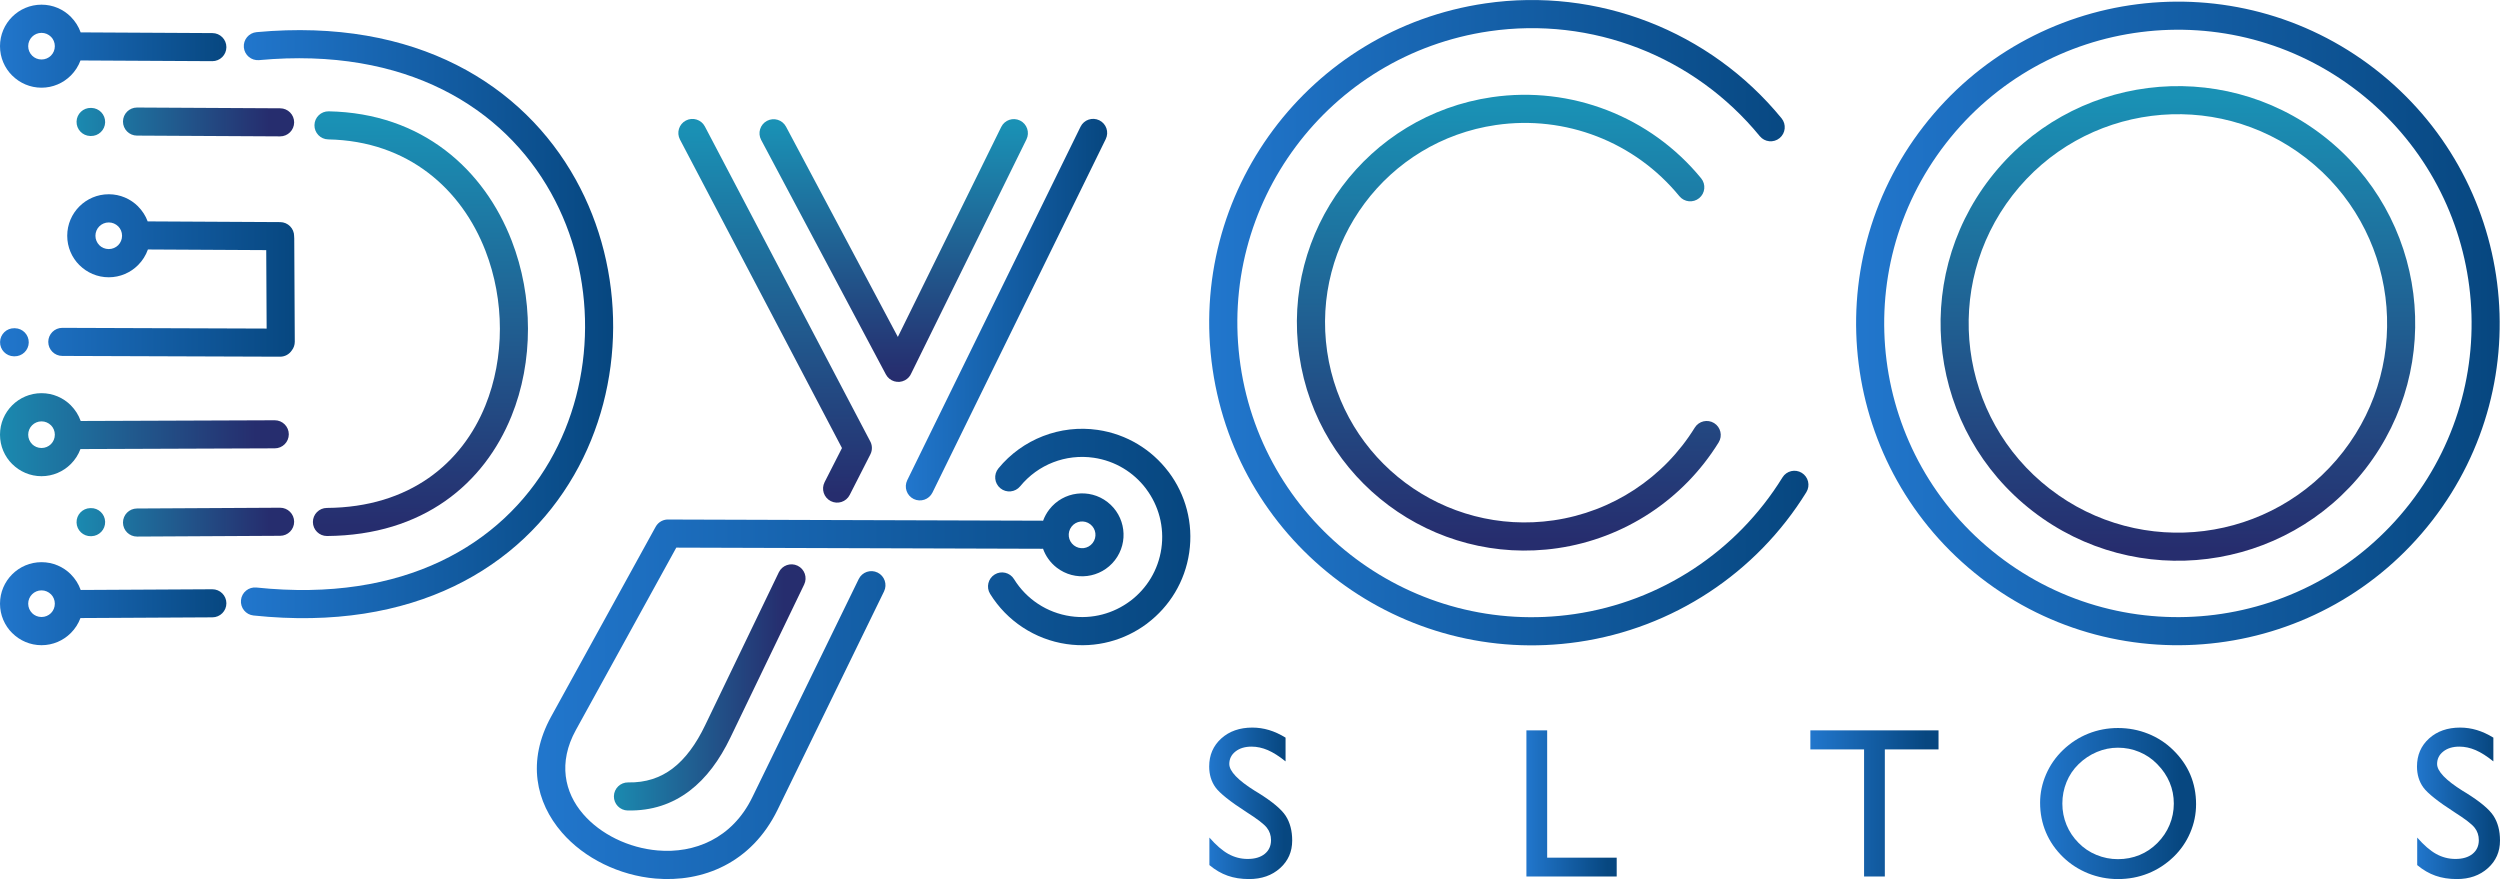
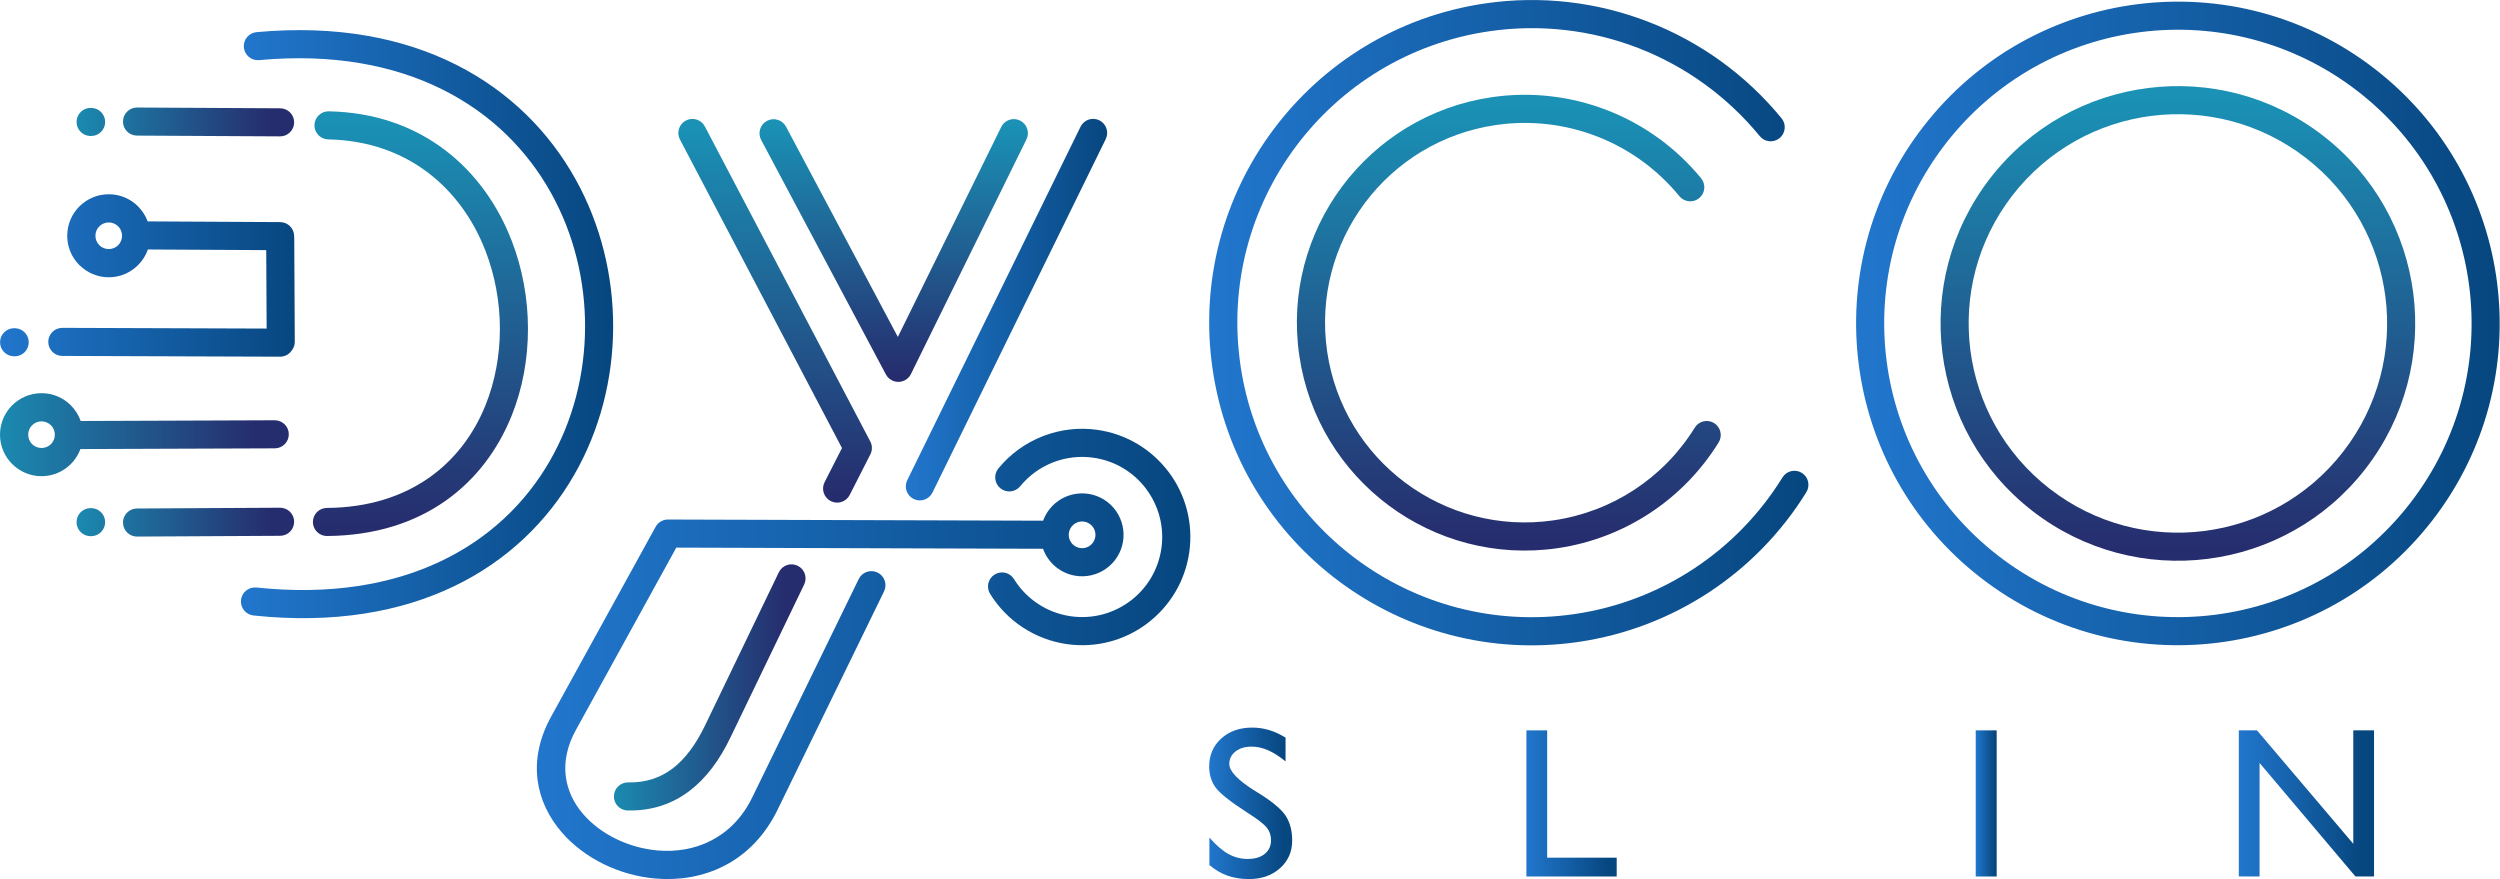
<svg xmlns="http://www.w3.org/2000/svg" xmlns:xlink="http://www.w3.org/1999/xlink" xml:space="preserve" width="79.999mm" height="28.13mm" version="1.1" style="shape-rendering:geometricPrecision; text-rendering:geometricPrecision; image-rendering:optimizeQuality; fill-rule:evenodd; clip-rule:evenodd" viewBox="0 0 32920.72 11575.66">
  <defs>
    <style type="text/css">
   
    .fil10 {fill:url(#id0);fill-rule:nonzero}
    .fil16 {fill:url(#id1);fill-rule:nonzero}
    .fil8 {fill:url(#id2);fill-rule:nonzero}
    .fil5 {fill:url(#id3);fill-rule:nonzero}
    .fil6 {fill:url(#id4);fill-rule:nonzero}
    .fil2 {fill:url(#id5);fill-rule:nonzero}
    .fil14 {fill:url(#id6);fill-rule:nonzero}
    .fil1 {fill:url(#id7);fill-rule:nonzero}
    .fil11 {fill:url(#id8);fill-rule:nonzero}
    .fil7 {fill:url(#id9);fill-rule:nonzero}
    .fil4 {fill:url(#id10);fill-rule:nonzero}
    .fil3 {fill:url(#id11);fill-rule:nonzero}
    .fil15 {fill:url(#id12);fill-rule:nonzero}
    .fil12 {fill:url(#id13);fill-rule:nonzero}
    .fil0 {fill:url(#id14);fill-rule:nonzero}
    .fil9 {fill:url(#id15);fill-rule:nonzero}
    .fil17 {fill:url(#id16);fill-rule:nonzero}
    .fil13 {fill:url(#id17);fill-rule:nonzero}
   
  </style>
    <linearGradient id="id0" gradientUnits="userSpaceOnUse" x1="11954.04" y1="4084.62" x2="14553.77" y2="4084.62">
      <stop offset="0" style="stop-opacity:1; stop-color:#2176CC" />
      <stop offset="1" style="stop-opacity:1; stop-color:#074780" />
    </linearGradient>
    <linearGradient id="id1" gradientUnits="userSpaceOnUse" xlink:href="#id0" x1="24524.98" y1="4271.24" x2="32833.48" y2="4271.24">
  </linearGradient>
    <linearGradient id="id2" gradientUnits="userSpaceOnUse" xlink:href="#id0" x1="7153.88" y1="8619.48" x2="15590.65" y2="8619.48">
  </linearGradient>
    <linearGradient id="id3" gradientUnits="userSpaceOnUse" xlink:href="#id0" x1="-0" y1="7949.33" x2="2981.24" y2="7949.33">
  </linearGradient>
    <linearGradient id="id4" gradientUnits="userSpaceOnUse" xlink:href="#id0" x1="0.7" y1="3627.31" x2="3881.91" y2="3627.31">
  </linearGradient>
    <linearGradient id="id5" gradientUnits="userSpaceOnUse" xlink:href="#id0" x1="-0" y1="607.97" x2="2981.24" y2="607.97">
  </linearGradient>
    <linearGradient id="id6" gradientUnits="userSpaceOnUse" xlink:href="#id0" x1="16000.39" y1="4261.45" x2="23736.89" y2="4261.45">
  </linearGradient>
    <linearGradient id="id7" gradientUnits="userSpaceOnUse" xlink:href="#id0" x1="3220.53" y1="4279.68" x2="8026.29" y2="4279.68">
  </linearGradient>
    <linearGradient id="id8" gradientUnits="userSpaceOnUse" x1="9972.65" y1="6500.81" x2="9972.65" y2="1682.75">
      <stop offset="0" style="stop-opacity:1; stop-color:#262D6E" />
      <stop offset="1" style="stop-opacity:1; stop-color:#1A91B5" />
    </linearGradient>
    <linearGradient id="id9" gradientUnits="userSpaceOnUse" xlink:href="#id8" x1="3364.85" y1="5723.88" x2="-261.35" y2="5723.88">
  </linearGradient>
    <linearGradient id="id10" gradientUnits="userSpaceOnUse" xlink:href="#id8" x1="3543.24" y1="6875.66" x2="811.09" y2="6875.66">
  </linearGradient>
    <linearGradient id="id11" gradientUnits="userSpaceOnUse" xlink:href="#id8" x1="3543.24" y1="1605.8" x2="811.09" y2="1605.8">
  </linearGradient>
    <linearGradient id="id12" gradientUnits="userSpaceOnUse" xlink:href="#id8" x1="28104.27" y1="7238" x2="28104.27" y2="1278.44">
  </linearGradient>
    <linearGradient id="id13" gradientUnits="userSpaceOnUse" xlink:href="#id8" x1="11443.48" y1="4948.18" x2="11443.48" y2="1648.39">
  </linearGradient>
    <linearGradient id="id14" gradientUnits="userSpaceOnUse" xlink:href="#id8" x1="5275.95" y1="6927.67" x2="5275.95" y2="1595.18">
  </linearGradient>
    <linearGradient id="id15" gradientUnits="userSpaceOnUse" xlink:href="#id8" x1="10317.09" y1="9051.69" x2="7910.45" y2="9051.69">
  </linearGradient>
    <linearGradient id="id16" gradientUnits="objectBoundingBox" xlink:href="#id0" x1="0.896%" y1="42.384%" x2="90.253%" y2="42.384%">
  </linearGradient>
    <linearGradient id="id17" gradientUnits="userSpaceOnUse" xlink:href="#id8" x1="19355.16" y1="7110.02" x2="19355.16" y2="1386.79">
  </linearGradient>
  </defs>
  <g id="Capa_x0020_1">
    <g id="_1688560386640">
      <path class="fil0" d="M4321.98 1835.59c-102.1,-1.98 -183.25,-86.42 -181.23,-188.51 1.98,-102.1 86.42,-183.25 188.51,-181.23 1232.64,24.4 2046.53,767.14 2409.11,1704.65 141.89,366.82 213.99,763.97 214.11,1159.06 0.16,396.57 -71.73,791.09 -217.61,1150.96 -359.33,886.52 -1159.64,1568.64 -2428.91,1577.78 -102.1,0.37 -185.22,-82.06 -185.63,-184.15 -0.41,-102.1 82.06,-185.22 184.15,-185.63 1092.77,-7.82 1779.87,-590.31 2086.65,-1347.21 128.43,-316.78 191.68,-663.56 191.6,-1011.74 -0.12,-349.62 -63.95,-701.05 -189.46,-1025.65 -312.34,-807.55 -1012.28,-1447.33 -2071.3,-1468.31z" />
      <path class="fil1" d="M3411.92 791.54c-101.68,9.14 -191.68,-65.84 -200.86,-167.53 -9.14,-101.68 65.84,-191.68 167.53,-200.86 2108.09,-194.11 3511.39,698.13 4201.12,1938.1 332.58,597.89 497.68,1276.67 494.55,1953.03 -3.13,676.61 -174.73,1351.9 -515.25,1942.62 -700.02,1214.37 -2106.2,2070.56 -4220.3,1848.02 -101.68,-10.37 -175.72,-101.36 -165.3,-203.04 10.37,-101.68 101.36,-175.72 203.04,-165.3 1945.26,204.73 3229.83,-566.98 3862.08,-1663.82 307.93,-534.18 463.12,-1146.02 465.95,-1759.95 2.88,-614.14 -146.75,-1229.93 -448.14,-1771.72 -624.06,-1121.86 -1906.29,-1928.06 -3844.42,-1749.54z" />
-       <path class="fil2" d="M546.65 61.4c150.86,0 287.56,61.15 386.49,160.12l0 0.7c56.99,57.04 101.52,126.54 128.93,203.99l1734.93 9.38c102.1,0.37 184.56,83.5 184.15,185.59 -0.41,102.1 -83.54,184.56 -185.63,184.15l-1735.63 -9.34c-27.61,74.98 -71.27,142.34 -126.75,197.81l-0.7 0.74c-98.93,98.85 -235.43,160.12 -385.79,160.12 -150.45,0 -286.86,-61.27 -385.83,-160.12l-0.7 0c-98.93,-98.97 -160.12,-235.63 -160.12,-386.53 0,-150.86 61.19,-287.56 160.12,-386.49 98.93,-98.97 235.63,-160.12 386.53,-160.12zm124.36 422.21l-0.33 0.37c-31.73,-31.69 -75.59,-51.36 -124.03,-51.36 -48.48,0 -92.34,19.67 -124.07,51.36 -31.69,31.69 -51.32,75.59 -51.32,124.03 0,48.43 19.63,92.34 51.32,124.03l-0.37 0.33c31.69,31.48 75.72,51.03 124.44,51.03 48.56,0 92.34,-19.38 124.03,-50.66l0.7 -0.7c31.27,-31.65 50.62,-75.47 50.62,-124.03 0,-48.72 -19.51,-92.71 -50.99,-124.4z" />
      <path class="fil3" d="M1187.87 1790.61c-102.1,-2.8 -182.59,-87.9 -179.79,-189.99 2.76,-102.1 87.86,-182.55 189.95,-179.79l6.67 0.21c102.1,2.76 182.59,87.86 179.83,189.95 -2.8,102.1 -87.9,182.59 -189.99,179.79l-6.67 -0.16zm615.66 -4.98c-102.1,-0.41 -184.52,-83.54 -184.11,-185.63 0.41,-102.1 83.54,-184.56 185.63,-184.15l1884.19 10.21c102.1,0.37 184.56,83.5 184.15,185.59 -0.41,102.1 -83.54,184.56 -185.63,184.15l-1884.23 -10.16z" />
      <path class="fil4" d="M1198.03 7060.67c-102.1,2.8 -187.2,-77.69 -189.95,-179.79 -2.8,-102.1 77.69,-187.2 179.79,-189.95l6.67 -0.21c102.1,-2.8 187.2,77.69 189.99,179.79 2.76,102.1 -77.73,187.2 -179.83,189.99l-6.67 0.16zm607.02 4.98c-102.1,0.41 -185.22,-82.06 -185.63,-184.15 -0.41,-102.1 82.01,-185.22 184.11,-185.63l1884.23 -10.16c102.1,-0.41 185.22,82.06 185.63,184.15 0.41,102.1 -82.06,185.22 -184.15,185.63l-1884.19 10.16z" />
-       <path class="fil5" d="M546.65 7402.76c150.86,0 287.56,61.15 386.49,160.12l0 0.7c57.28,57.32 101.93,127.24 129.38,205.18l1733 -9.34c102.1,-0.41 185.22,82.06 185.63,184.15 0.41,102.1 -82.06,185.22 -184.15,185.59l-1737.61 9.42c-27.61,74.44 -71.07,141.4 -126.25,196.62l-0.7 0.7c-98.93,98.85 -235.43,160.12 -385.79,160.12 -150.45,0 -286.86,-61.27 -385.83,-160.12l-0.7 0c-98.93,-98.97 -160.12,-235.63 -160.12,-386.53 0,-150.86 61.19,-287.56 160.12,-386.49 98.93,-98.97 235.63,-160.12 386.53,-160.12zm124.36 422.21l-0.33 0.37c-31.73,-31.69 -75.59,-51.36 -124.03,-51.36 -48.48,0 -92.34,19.67 -124.07,51.36 -31.69,31.73 -51.32,75.59 -51.32,124.03 0,48.48 19.63,92.34 51.32,124.03l-0.37 0.37c31.69,31.48 75.72,50.99 124.44,50.99 48.56,0 92.34,-19.38 124.03,-50.62l0.7 -0.74c31.27,-31.65 50.62,-75.47 50.62,-124.03 0,-48.68 -19.51,-92.71 -50.99,-124.4z" />
      <path class="fil6" d="M182.01 4691.77c-102.1,-2.02 -183.29,-86.46 -181.27,-188.55 2.02,-102.05 86.42,-183.25 188.51,-181.23l8.07 0.21c102.1,1.98 183.25,86.42 181.27,188.51 -2.02,102.1 -86.46,183.25 -188.55,181.23l-8.02 -0.16zm1249.93 -2133.98c150.86,0 287.56,61.19 386.49,160.12l0 0.7c55.18,55.22 98.64,122.14 126.25,196.58l1744.56 9.42c102.1,0.41 184.56,83.54 184.15,185.63l-0.08 4.98c0.99,7.45 1.44,15.02 1.48,22.67l7.04 1361.53c0.16,42.8 -14.2,82.22 -38.48,113.62 -33,50.53 -90.04,83.91 -154.85,83.91l-2868.03 -10.16c-102.1,0 -184.89,-82.8 -184.89,-184.89 0,-102.1 82.8,-184.89 184.89,-184.89l2690.71 9.55 -5.35 -1033.1 -1558.02 -8.44c-27.41,77.94 -72.1,147.9 -129.38,205.22l-0.7 0.7c-98.93,98.89 -235.43,160.12 -385.79,160.12 -150.45,0 -286.86,-61.23 -385.83,-160.12l-0.7 0c-98.93,-98.93 -160.12,-235.63 -160.12,-386.49 0,-150.9 61.19,-287.61 160.12,-386.53 98.97,-98.93 235.63,-160.12 386.53,-160.12zm124.36 422.21l-0.33 0.37c-31.73,-31.69 -75.59,-51.32 -124.03,-51.32 -48.48,0 -92.34,19.63 -124.03,51.32 -31.73,31.73 -51.36,75.59 -51.36,124.07 0,48.43 19.63,92.3 51.36,124.03l-0.37 0.33c31.65,31.48 75.68,50.99 124.4,50.99 48.56,0 92.34,-19.34 124.03,-50.62l0.7 -0.7c31.27,-31.69 50.66,-75.47 50.66,-124.03 0,-48.72 -19.55,-92.75 -51.03,-124.44z" />
      <path class="fil7" d="M546.65 5177.35c150.86,0 287.56,61.19 386.49,160.12l0 0.7c57.36,57.41 102.01,127.4 129.46,205.47l2555.57 -9.63c102.1,0 184.85,82.8 184.85,184.89 0,102.1 -82.75,184.89 -184.85,184.89l-2558.82 9.59c-27.69,74.4 -71.07,141.23 -126.21,196.41l-0.7 0.7c-98.93,98.89 -235.43,160.12 -385.79,160.12 -150.45,0 -286.86,-61.23 -385.83,-160.12l-0.7 0c-98.93,-98.93 -160.12,-235.63 -160.12,-386.49 0,-150.9 61.19,-287.61 160.12,-386.53 98.93,-98.93 235.63,-160.12 386.53,-160.12zm124.36 422.21l-0.33 0.37c-31.73,-31.69 -75.59,-51.32 -124.03,-51.32 -48.48,0 -92.34,19.63 -124.07,51.32 -31.69,31.73 -51.32,75.59 -51.32,124.07 0,48.43 19.63,92.3 51.32,124.03l-0.37 0.33c31.69,31.48 75.72,50.99 124.44,50.99 48.56,0 92.34,-19.38 124.03,-50.62l0.7 -0.7c31.27,-31.69 50.62,-75.47 50.62,-124.03 0,-48.72 -19.51,-92.75 -50.99,-124.44z" />
      <path class="fil8" d="M13037.8 7819.58c-53.62,-86.87 -26.67,-200.82 60.2,-254.48 86.87,-53.66 200.82,-26.71 254.48,60.16 81.97,132.79 191.15,244.03 318.26,327.48 126.58,83.17 271.72,139.09 426.2,161.6 288.35,42.1 566.45,-36.67 782.82,-197.98l9.46 -6.63c211.39,-160.98 362.42,-401.88 403.86,-685.78 42.06,-288.31 -36.67,-566.45 -197.98,-782.82l-6.63 -9.51c-160.98,-211.39 -401.88,-362.38 -685.78,-403.82 -183.9,-26.79 -367.69,-4.61 -534.39,60.08 -166.21,64.48 -316.66,171.85 -434.19,315.46 -64.85,79.26 -181.76,90.99 -261.02,26.09 -79.26,-64.85 -90.94,-181.76 -26.09,-261.02 157.98,-193.04 361.64,-337.89 587.84,-425.67 225.8,-87.57 473.4,-117.77 720.02,-81.81 384.64,56.05 710.93,261.02 929.11,547.89l8.44 10.41c217.9,292.34 324.27,667.8 267.56,1056.89 -56.09,384.64 -261.1,710.93 -547.97,929.11l-10.41 8.44c-292.3,217.9 -667.76,324.27 -1056.84,267.56 -208.06,-30.37 -404.6,-106.33 -577.06,-219.62 -171.89,-112.92 -319.37,-263 -429.91,-442.05zm1545.84 -1208.69c119.21,92.38 189.79,224.48 207.32,363.24 17.57,138.68 -17.65,284.03 -109.75,402.87 -92.3,119.13 -224.44,189.75 -363.16,207.28 -138.68,17.57 -283.98,-17.57 -402.91,-109.71 -85.76,-66.46 -146.37,-153.53 -180.16,-248.8 -4.57,0.33 -9.22,0.53 -13.87,0.53l-4815.43 -15.14 -1322.97 2402.82c-235.84,428.38 -149.71,821.5 96.38,1105.98 115.26,133.21 264.52,244.48 432.5,326.66 169.01,82.71 357.44,135.88 549.57,152.38 479.53,41.15 978.9,-153.53 1245.03,-699.28l1401.73 -2874.78c44.85,-92.06 155.92,-130.37 247.98,-85.51 92.1,44.81 130.41,155.92 85.55,247.98l-1401.73 2874.78c-344.85,707.26 -990.01,959.73 -1608.97,906.56 -236.66,-20.29 -470.28,-86.58 -681.63,-190.04 -212.38,-103.91 -402.17,-245.71 -549.94,-416.53 -342.58,-396.04 -464.6,-939.4 -141.31,-1526.54l1375.89 -2498.86c35.97,-65.55 105.8,-100.7 175.8,-95.68l4911.56 15.43c4.94,0 9.79,0.25 14.61,0.62 18.89,-52.3 46.09,-102.47 81.85,-148.68 92.34,-119.17 224.44,-189.75 363.2,-207.28 138.68,-17.57 283.94,17.57 402.87,109.71zm-159.54 409.66c-5.64,-44.53 -28.35,-87.03 -66.71,-116.75 -38.64,-29.96 -85.64,-41.4 -130.24,-35.76 -44.48,5.64 -86.99,28.35 -116.62,66.66 -29.96,38.64 -41.48,85.64 -35.84,130.2 5.64,44.53 28.35,87.03 66.71,116.7 38.64,29.96 85.68,41.44 130.24,35.8 44.48,-5.6 86.99,-28.35 116.66,-66.66 29.92,-38.6 41.44,-85.64 35.8,-130.2z" />
      <path class="fil9" d="M8265.21 10672.68c-102.1,-2.02 -183.25,-86.42 -181.23,-188.51 1.98,-102.1 86.42,-183.25 188.51,-181.27 230.24,4.65 422.95,-60.49 584.47,-183.16 169.75,-128.97 310.61,-323.49 428.47,-569.41l970.51 -2014.51c44.44,-92.06 155.18,-130.7 247.24,-86.29 92.1,44.44 130.74,155.22 86.29,247.28l-970.51 2013.73c-142.84,297.19 -319.37,537.02 -538.67,703.6 -227.81,173 -496.61,264.93 -815.08,258.55z" />
      <path class="fil10" d="M12278.97 6485.96c-44.85,91.68 -155.59,129.67 -247.28,84.81 -91.73,-44.85 -129.71,-155.59 -84.85,-247.28l2281.91 -4654.85c44.85,-91.68 155.59,-129.67 247.28,-84.81 91.73,44.85 129.71,155.59 84.85,247.28l-2281.91 4654.85z" />
      <path class="fil11" d="M11189.16 6517.4c-46.46,91.27 -158.14,127.61 -249.46,81.19 -91.27,-46.46 -127.61,-158.14 -81.19,-249.46l228.92 -449.16 -2133.4 -4062.57c-47.65,-90.49 -12.88,-202.55 77.57,-250.16 90.49,-47.65 202.55,-12.88 250.16,77.57l2173.4 4138.74c31.69,52.92 36.3,120.49 6.25,179.58l-272.26 534.27z" />
      <path class="fil12" d="M12000.54 4914.97c-15.97,38.27 -44.73,71.4 -84.15,92.34 -90.49,48.06 -202.88,13.62 -250.9,-76.83l-1642.47 -3088.15c-48.06,-90.45 -13.62,-202.83 76.83,-250.86 90.49,-48.06 202.88,-13.66 250.9,76.83l1472.43 2768.44 1361.36 -2765.19c45.23,-91.73 156.29,-129.38 247.98,-84.15 91.73,45.23 129.34,156.29 84.15,248.02l-1516.13 3079.55z" />
      <path class="fil13" d="M22317.14 5631.17c53.62,-86.87 167.61,-113.82 254.48,-60.16 86.87,53.62 113.82,167.61 60.2,254.48 -232.96,377.15 -543.52,693.31 -905.57,931.13 -362.54,238.18 -776.19,397.89 -1214.7,461.84 -819.28,119.5 -1609.83,-104.52 -2225.45,-563.4 -616.07,-459.21 -1057.01,-1153.38 -1176.68,-1973.57 -119.5,-819.32 104.57,-1609.83 563.44,-2225.45 459.16,-616.03 1153.38,-1057.05 1973.57,-1176.68 520.27,-75.88 1042.11,-12.39 1517.37,171.97 475.79,184.56 904.3,489.74 1237.46,896.85 64.85,79.26 53.17,196.17 -26.09,261.02 -79.26,64.85 -196.17,53.17 -261.02,-26.13 -292.71,-357.64 -667.97,-625.37 -1083.76,-786.65 -416.24,-161.44 -874.22,-216.91 -1331.77,-150.2 -718.5,104.81 -1326.47,490.93 -1728.43,1030.26 -402.38,539.82 -598.79,1233.46 -493.9,1952.79 104.81,718.5 490.93,1326.51 1030.26,1728.47 539.82,402.38 1233.51,598.79 1952.79,493.86 384.97,-56.13 747.22,-195.8 1063.92,-403.86 317.23,-208.39 589.49,-485.58 793.89,-816.56z" />
      <path class="fil14" d="M23471.96 6286.74c53.62,-86.87 167.61,-113.82 254.48,-60.2 86.87,53.66 113.82,167.65 60.16,254.52 -329.79,534.1 -769.53,981.7 -1282.06,1318.44 -512.99,337.03 -1098.57,563.03 -1719.62,653.65 -1160.26,169.25 -2279.61,-147.94 -3151.31,-797.67 -872.16,-650.06 -1496.34,-1632.8 -1665.76,-2793.96 -169.25,-1160.26 147.98,-2279.61 797.72,-3151.31 650.02,-872.12 1632.75,-1496.34 2793.92,-1665.72 737.02,-107.53 1475.89,-17.61 2148.75,243.37 673.36,261.19 1279.97,693.31 1751.85,1269.84 64.85,79.3 53.17,196.21 -26.09,261.06 -79.26,64.85 -196.17,53.17 -261.02,-26.13 -431.47,-527.15 -984.83,-921.79 -1598.15,-1159.68 -613.85,-238.06 -1288.85,-319.91 -1963.16,-221.6 -1059.4,154.56 -1955.96,723.89 -2548.78,1519.3 -593.24,795.86 -882.82,1818.39 -728.17,2878.69 154.6,1059.44 723.93,1955.96 1519.34,2548.82 795.86,593.24 1818.39,882.77 2878.65,728.13 567.52,-82.75 1101.66,-288.76 1568.85,-595.66 467.68,-307.32 869.15,-715.99 1170.42,-1203.88z" />
      <path class="fil15" d="M30593.13 1788.51c682.16,528.59 1085.57,1283.83 1186.14,2077.35 100.57,793.44 -101.31,1625.22 -629.7,2307.1 -528.59,682.08 -1283.83,1085.49 -2077.35,1186.1 -793.44,100.61 -1625.22,-101.36 -2307.06,-629.74 -682.16,-528.59 -1085.57,-1283.79 -1186.18,-2077.35 -100.61,-793.44 101.36,-1625.22 629.74,-2307.06 528.59,-682.08 1283.83,-1085.49 2077.35,-1186.1 793.44,-100.61 1625.22,101.36 2307.06,629.7zm819.24 2123.77c-88.64,-699.28 -444.19,-1364.9 -1045.49,-1830.86 -601.59,-466.16 -1335.07,-644.43 -2034.43,-555.75 -699.28,88.64 -1364.86,444.19 -1830.82,1045.49 -466.2,601.63 -644.47,1335.07 -555.79,2034.43 88.68,699.32 444.27,1364.9 1045.53,1830.82 601.63,466.2 1335.07,644.47 2034.43,555.79 699.32,-88.68 1364.9,-444.23 1830.86,-1045.49 466.16,-601.63 644.43,-1335.07 555.71,-2034.43z" />
      <path class="fil16" d="M31274.47 909.28c924.91,716.73 1471.85,1740.69 1608.27,2816.67 136.42,1075.86 -137.4,2203.69 -853.93,3128.31 -716.73,924.95 -1740.74,1471.85 -2816.67,1608.27 -1075.86,136.42 -2203.73,-137.44 -3128.31,-853.97 -924.95,-716.73 -1471.85,-1740.74 -1608.27,-2816.63 -136.42,-1075.86 137.44,-2203.73 853.97,-3128.35 716.69,-924.87 1740.69,-1471.85 2816.59,-1608.23 1075.81,-136.42 2203.69,137.4 3128.35,853.93zm1241.41 2863.09c-124.48,-981.74 -623.56,-1916.04 -1467.66,-2570.18 -844.42,-654.3 -1873.94,-904.46 -2855.73,-779.98 -981.66,124.44 -1916.04,623.6 -2570.05,1467.61 -654.34,844.38 -904.54,1873.9 -780.02,2855.68 124.44,981.7 623.56,1916.08 1467.66,2570.14 844.38,654.34 1873.9,904.54 2855.68,780.02 981.7,-124.44 1916.04,-623.56 2570.14,-1467.66 654.3,-844.38 904.46,-1873.9 779.98,-2855.64z" />
      <path class="fil17" d="M15925.66 11391.59l0 -362.54c87.32,100.04 170.45,171.89 249.79,216 79.38,43.7 163.91,65.76 253.57,65.76 95.31,0 170.45,-22.06 225.38,-66.66 54.94,-44.61 82.67,-104.73 82.67,-180.82 0,-62.43 -18.31,-117.36 -55.43,-164.32 -37.08,-47.45 -125.84,-115.51 -265.75,-204.27 -217.9,-140.41 -354.06,-249.33 -409.95,-326.37 -55.43,-76.99 -83.13,-169.05 -83.13,-275.14 0,-149.79 53.08,-272.38 158.72,-368.63 106.13,-95.8 242.75,-143.7 409.45,-143.7 74.2,0 147.44,10.82 219.79,32.43 71.81,21.6 144.61,54.94 217.85,100l0 312.75c-84.52,-68.11 -162.01,-117.4 -233.82,-148.39 -71.4,-30.53 -142.75,-46.01 -214.15,-46.01 -86.38,0 -156.83,21.11 -211.31,63.87 -54.44,42.71 -81.69,97.65 -81.69,164.81 0,95.31 113.17,213.66 339.04,354.97l41.32 24.9c184.52,114.56 305.67,215.55 362.5,302.87 56.83,87.82 85.47,196.29 85.47,325.42 0,146.5 -53.08,267.65 -159.67,363.45 -106.58,95.8 -242.75,143.7 -409,143.7 -103.78,0 -197.2,-14.57 -280.82,-44.16 -83.58,-29.14 -163.86,-75.59 -240.86,-139.91z" />
      <path id="1" class="fil17" d="M17768.04 10581.57c0,98.15 18.31,192.05 54.94,280.82 36.62,88.72 89.71,167.61 158.27,236.66 67.12,68.56 145.55,121.6 236.17,158.68 90.16,37.12 184.56,55.88 282.71,55.88 100.49,0 195.3,-18.31 284.07,-54.44 88.27,-36.17 167.65,-89.71 237.15,-160.12 68.56,-69.05 121.6,-147.94 158.68,-236.66 37.12,-88.76 55.88,-182.67 55.88,-280.82 0,-98.15 -18.31,-190.65 -54.94,-278.47 -36.62,-87.32 -91.07,-167.61 -162.46,-239.95 -68.56,-70.9 -147.44,-124.44 -236.66,-161.52 -88.76,-37.08 -182.67,-55.88 -281.72,-55.88 -95.8,0 -187.86,18.81 -277.52,56.34 -89.22,37.57 -170,91.11 -241.35,161.07 -68.56,66.71 -121.64,145.1 -158.27,235.26 -36.62,89.71 -54.94,184.07 -54.94,283.16zm-293 -10.33c0,-128.19 26.3,-253.12 78.39,-373.78 52.14,-121.15 126.79,-228.22 223.04,-320.73 98.15,-94.36 208.97,-166.21 332.95,-216 123.49,-49.3 254.03,-74.2 390.69,-74.2 138.97,0 271.39,24.9 396.78,75.14 124.89,49.79 235.26,121.6 330.57,215.06 100,97.2 175.14,205.67 225.88,324.48 50.25,119.26 75.59,248.88 75.59,388.34 0,130.98 -25.84,256.87 -77.94,377.52 -51.69,120.7 -125.39,226.83 -220.73,318.39 -100,95.31 -211.27,167.61 -334.76,216.46 -123.54,49.3 -255.47,73.74 -395.38,73.74 -136.66,0 -267.69,-25.39 -393.03,-75.64 -124.93,-50.7 -235.26,-122.05 -330.61,-214.56 -99.05,-96.29 -174.19,-205.22 -224.89,-325.88 -51.19,-121.15 -76.54,-250.78 -76.54,-388.34z" />
      <polygon id="2" class="fil17" points="20100.2,11541.83 20100.2,9617.52 20373.49,9617.52 20373.49,11293.89 21289.18,11293.89 21289.18,11541.83 " />
      <path id="3" class="fil17" d="M21709.71 9617.52l273.28 0 0 1104.46c0,123 6.58,210.36 19.71,261.56 13.62,51.15 35.72,95.76 67.16,133.33 56.83,67.16 123.99,116.91 201.93,150.28 77.94,32.84 166.7,49.3 265.75,49.3 166.7,0 301.02,-43.21 402.91,-129.13 101.89,-86.42 152.59,-200.04 152.59,-341.39l0 -1228.4 273.33 0 0 1236.88c0,214.11 -76.54,387.85 -229.62,521.22 -153.08,133.33 -352.67,200.04 -599.2,200.04 -146,0 -277.48,-25.84 -394.89,-77.49 -117.4,-52.14 -216,-127.73 -296.78,-227.73 -49.75,-59.67 -84.52,-125.88 -105.18,-199.13 -20.66,-73.25 -30.99,-185.92 -30.99,-338.06l0 -1115.73z" />
-       <polygon id="4" class="fil17" points="24546.67,11541.83 24546.67,9868.29 23839.48,9868.29 23839.48,9617.52 25527.13,9617.52 25527.13,9868.29 24819.95,9868.29 24819.95,11541.83 " />
      <polygon id="5" class="fil17" points="26016.71,11541.83 26016.71,9617.52 26292.83,9617.52 26292.83,11541.83 " />
      <path id="6" class="fil17" d="M27157.58 10581.57c0,98.15 18.31,192.05 54.94,280.82 36.62,88.72 89.71,167.61 158.27,236.66 67.12,68.56 145.55,121.6 236.17,158.68 90.16,37.12 184.56,55.88 282.71,55.88 100.49,0 195.3,-18.31 284.07,-54.44 88.27,-36.17 167.65,-89.71 237.15,-160.12 68.56,-69.05 121.6,-147.94 158.68,-236.66 37.12,-88.76 55.88,-182.67 55.88,-280.82 0,-98.15 -18.31,-190.65 -54.94,-278.47 -36.62,-87.32 -91.07,-167.61 -162.46,-239.95 -68.56,-70.9 -147.44,-124.44 -236.66,-161.52 -88.76,-37.08 -182.67,-55.88 -281.72,-55.88 -95.8,0 -187.86,18.81 -277.52,56.34 -89.22,37.57 -170,91.11 -241.35,161.07 -68.56,66.71 -121.64,145.1 -158.27,235.26 -36.62,89.71 -54.94,184.07 -54.94,283.16zm-293 -10.33c0,-128.19 26.3,-253.12 78.39,-373.78 52.14,-121.15 126.79,-228.22 223.04,-320.73 98.15,-94.36 208.97,-166.21 332.95,-216 123.49,-49.3 254.03,-74.2 390.69,-74.2 138.97,0 271.39,24.9 396.78,75.14 124.89,49.79 235.26,121.6 330.57,215.06 100,97.2 175.14,205.67 225.88,324.48 50.25,119.26 75.59,248.88 75.59,388.34 0,130.98 -25.84,256.87 -77.94,377.52 -51.69,120.7 -125.39,226.83 -220.73,318.39 -100,95.31 -211.27,167.61 -334.76,216.46 -123.54,49.3 -255.47,73.74 -395.38,73.74 -136.66,0 -267.69,-25.39 -393.03,-75.64 -124.93,-50.7 -235.26,-122.05 -330.61,-214.56 -99.05,-96.29 -174.19,-205.22 -224.89,-325.88 -51.19,-121.15 -76.54,-250.78 -76.54,-388.34z" />
      <polygon id="7" class="fil17" points="29481.31,11541.83 29481.31,9617.52 29720.77,9617.52 30988.63,11111.22 30988.63,9617.52 31261.92,9617.52 31261.92,11541.83 31017.27,11541.83 29754.59,10046.73 29754.59,11541.83 " />
      <path id="8" class="fil17" d="M31830.38 11391.59l0 -362.54c87.32,100.04 170.45,171.89 249.79,216 79.38,43.7 163.91,65.76 253.57,65.76 95.31,0 170.45,-22.06 225.38,-66.66 54.94,-44.61 82.67,-104.73 82.67,-180.82 0,-62.43 -18.31,-117.36 -55.43,-164.32 -37.08,-47.45 -125.84,-115.51 -265.75,-204.27 -217.9,-140.41 -354.06,-249.33 -409.95,-326.37 -55.43,-76.99 -83.13,-169.05 -83.13,-275.14 0,-149.79 53.08,-272.38 158.72,-368.63 106.13,-95.8 242.75,-143.7 409.45,-143.7 74.2,0 147.44,10.82 219.79,32.43 71.81,21.6 144.61,54.94 217.85,100l0 312.75c-84.52,-68.11 -162.01,-117.4 -233.82,-148.39 -71.4,-30.53 -142.75,-46.01 -214.15,-46.01 -86.38,0 -156.83,21.11 -211.31,63.87 -54.44,42.71 -81.69,97.65 -81.69,164.81 0,95.31 113.17,213.66 339.04,354.97l41.32 24.9c184.52,114.56 305.67,215.55 362.5,302.87 56.83,87.82 85.47,196.29 85.47,325.42 0,146.5 -53.08,267.65 -159.67,363.45 -106.58,95.8 -242.75,143.7 -409,143.7 -103.78,0 -197.2,-14.57 -280.82,-44.16 -83.58,-29.14 -163.86,-75.59 -240.86,-139.91z" />
    </g>
  </g>
</svg>